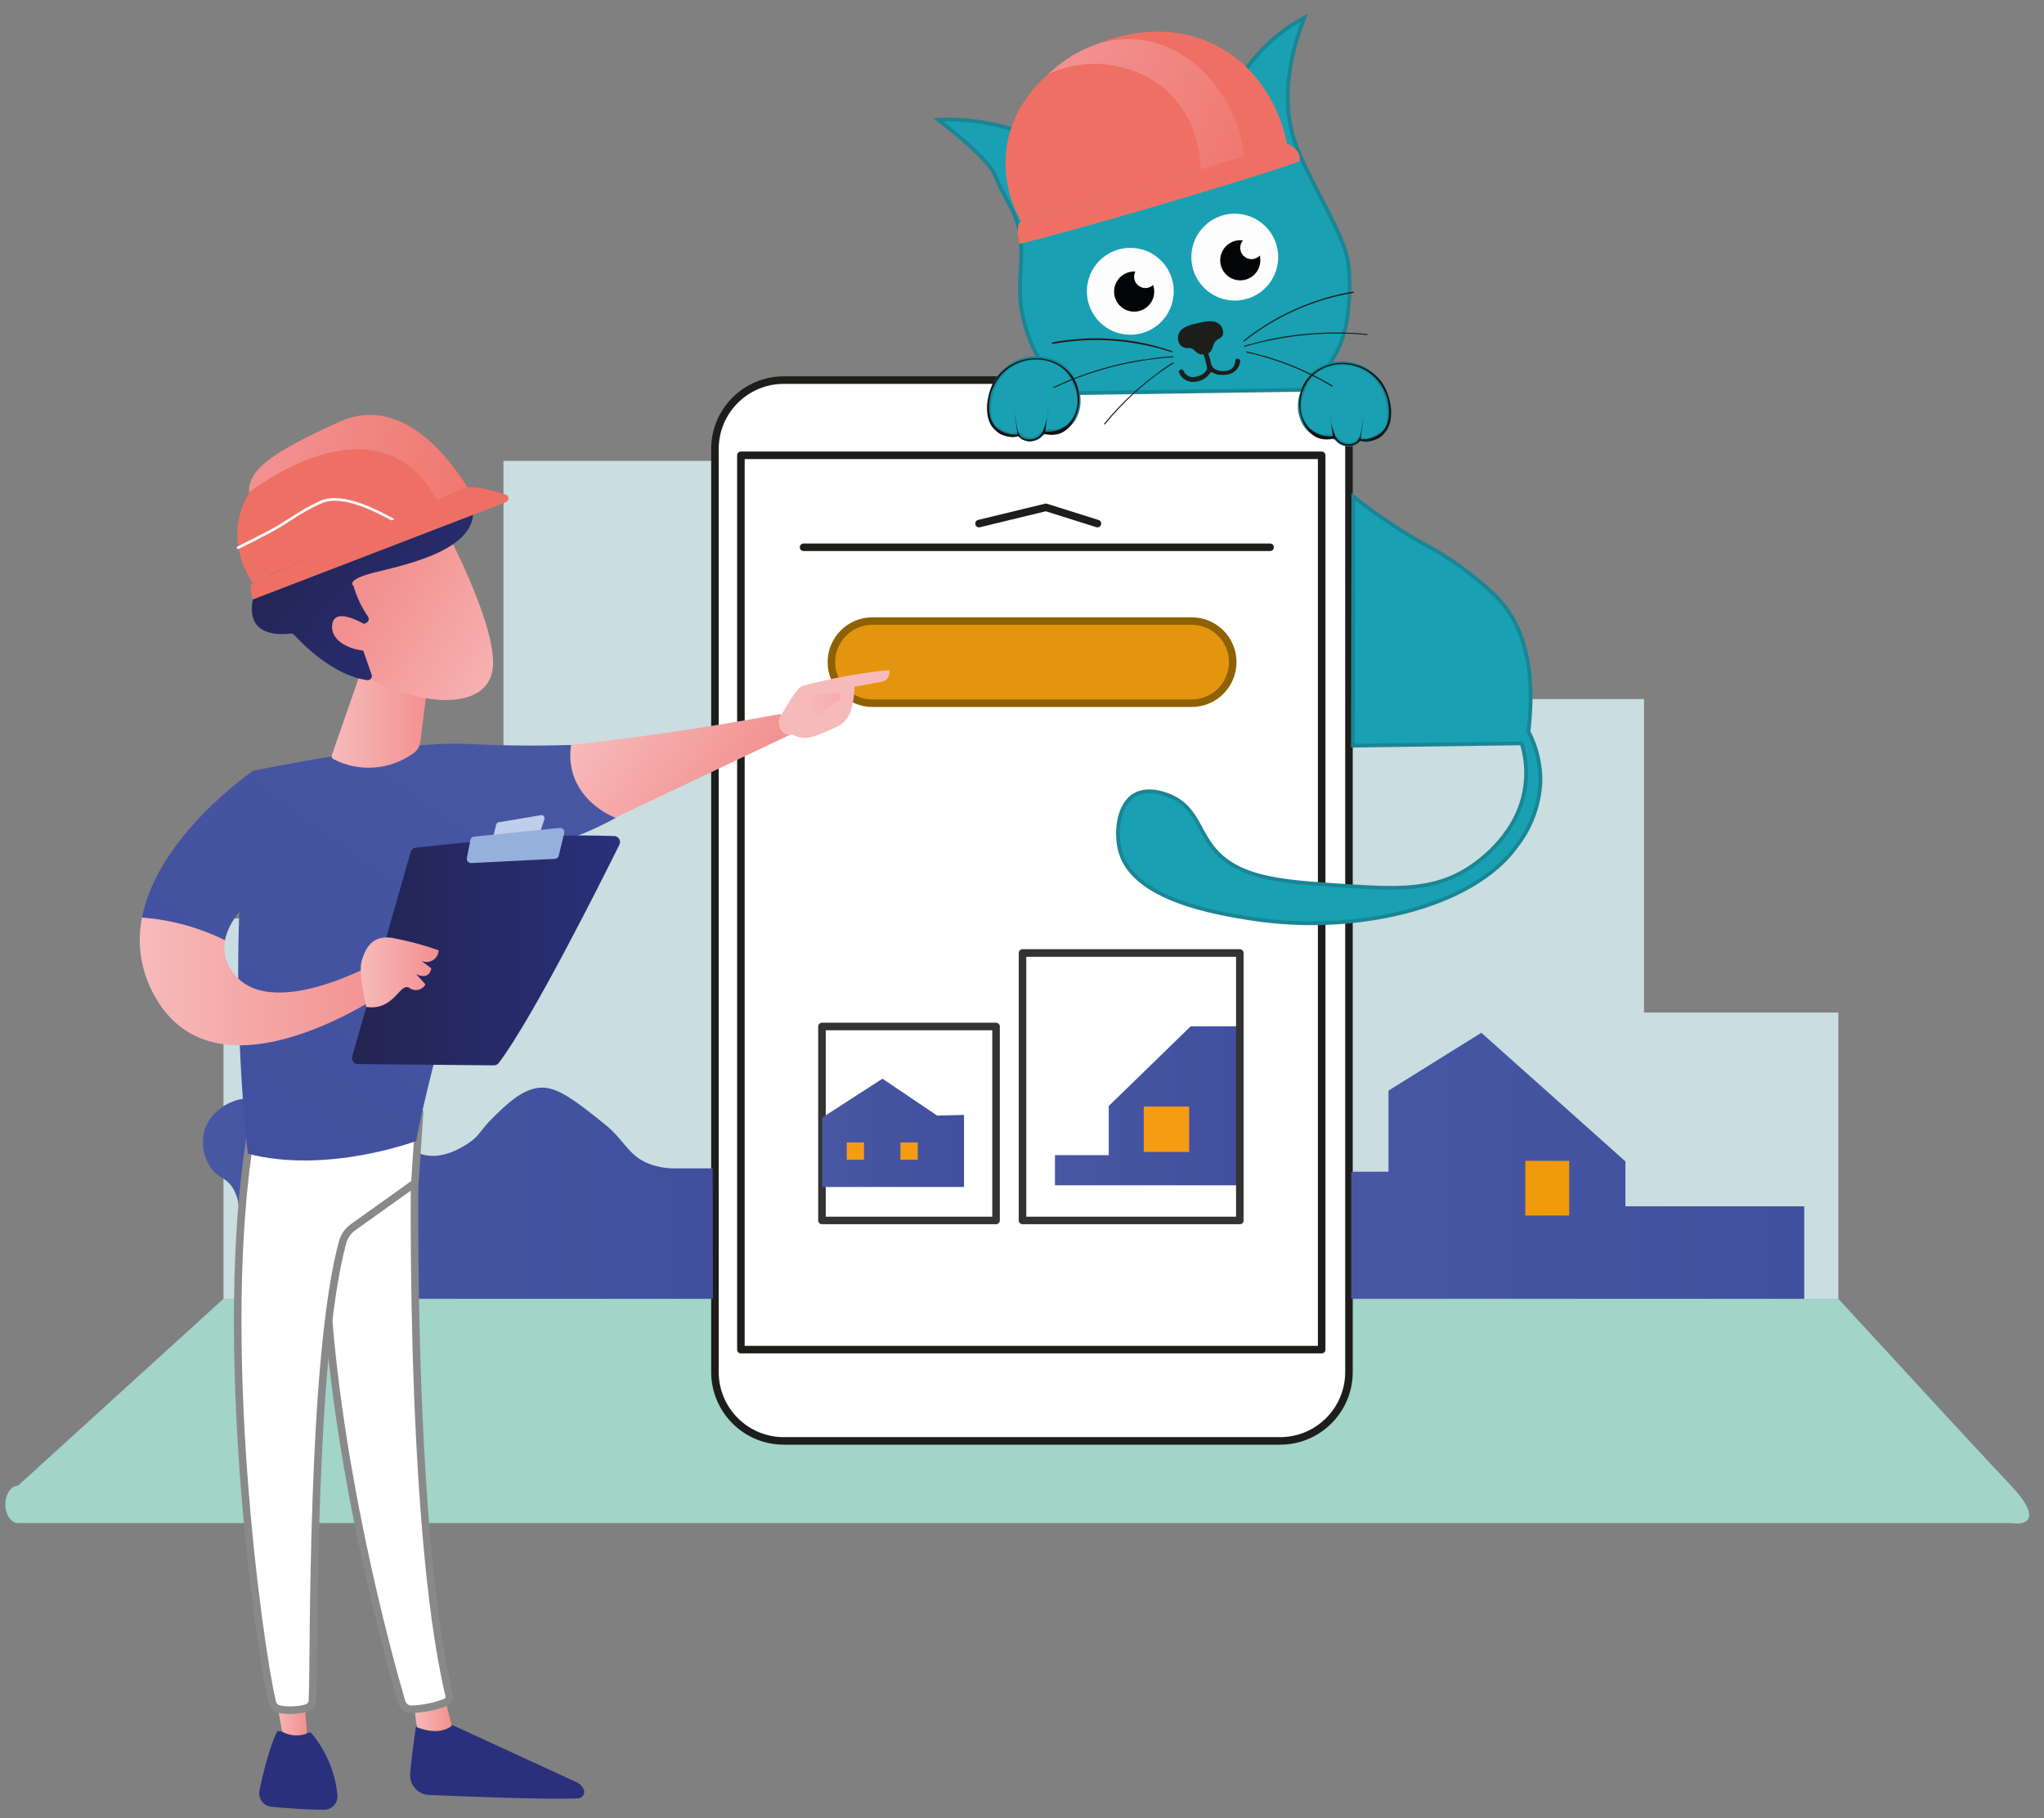
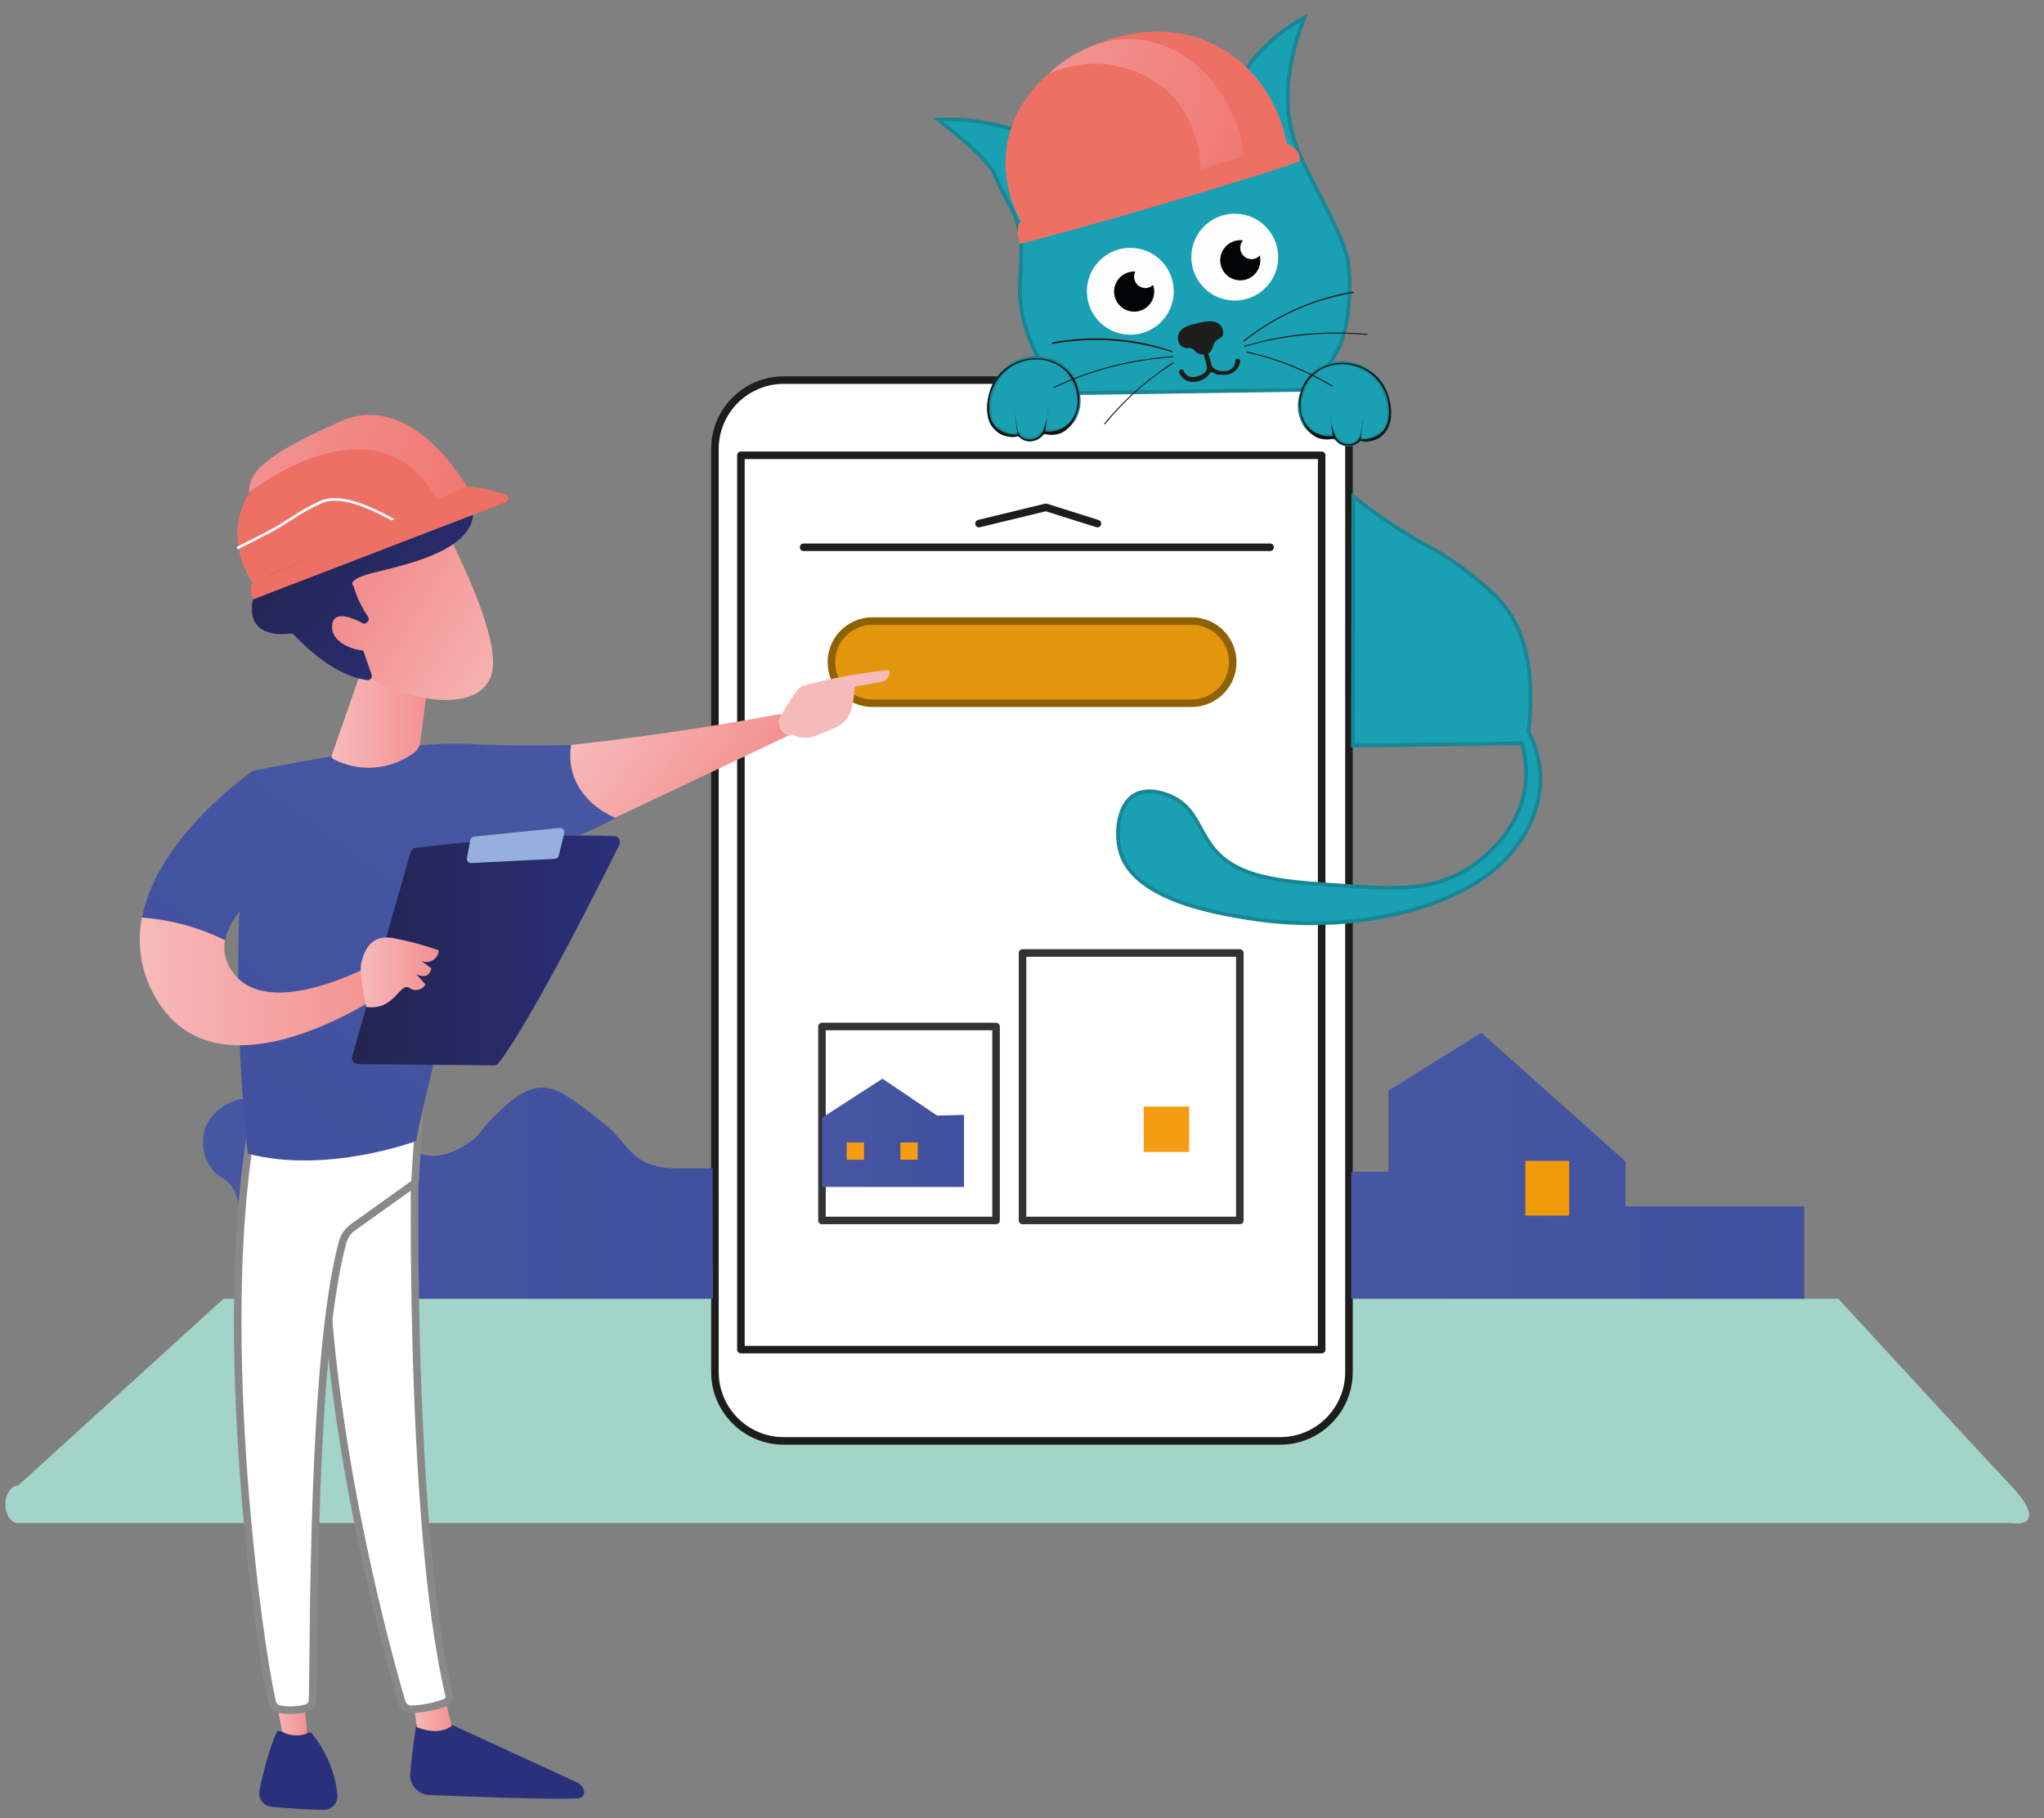
<svg xmlns="http://www.w3.org/2000/svg" width="271" height="241" viewBox="0 0 271 241" fill="none">
  <rect x="0" y="0" width="271" height="241" fill="#808080" stroke="none" />
  <path d="M36.771 229.45C36.771 229.45 35.571 231.61 34.401 237.35C34.352 237.594 34.355 237.846 34.409 238.089C34.463 238.332 34.568 238.561 34.715 238.762C34.863 238.962 35.051 239.13 35.267 239.253C35.483 239.377 35.723 239.454 35.971 239.48C37.831 239.66 40.701 239.89 42.971 239.88C43.222 239.879 43.471 239.825 43.7 239.721C43.93 239.616 44.134 239.465 44.301 239.276C44.467 239.087 44.591 238.865 44.665 238.624C44.74 238.383 44.762 238.13 44.731 237.88C44.422 234.854 43.205 231.992 41.241 229.67L36.771 229.45Z" fill="url(#paint0_linear_1226_412)" />
  <path d="M266.63 201.88H2.39C1.47 201.88 0.71 200.76 0.71 199.4C0.71 198.04 1.47 196.92 2.39 196.92L29.63 172.15H243.73C254.98 184.38 263.17 193.27 266.63 196.92C267.45 197.79 269.38 199.92 268.98 201.17C268.63 202.22 266.74 201.9 266.63 201.88Z" fill="url(#paint1_linear_1226_412)" />
-   <path d="M29.631 170.77V121.75H66.751V61.09H174.491V92.66H217.971V134.21H243.731V172.15H29.631V170.77Z" fill="#CADDE0" />
  <path d="M169.72 50.38H103.92C98.878 50.38 94.79 54.468 94.79 59.51V181.86C94.79 186.902 98.878 190.99 103.92 190.99H169.72C174.762 190.99 178.85 186.902 178.85 181.86V59.51C178.85 54.468 174.762 50.38 169.72 50.38Z" fill="white" stroke="#1D1D1B" stroke-linecap="round" stroke-linejoin="round" />
  <path d="M175.23 178.89H98.231V60.35H175.23V178.89Z" stroke="#1D1D1B" stroke-linecap="round" stroke-linejoin="round" />
  <path d="M106.54 72.54H168.39" stroke="#1D1D1B" stroke-linecap="round" stroke-linejoin="round" />
  <path d="M129.801 69.4L138.671 67.25L145.501 69.4" stroke="#1D1D1B" stroke-linecap="round" stroke-linejoin="round" />
  <path d="M157.99 82.32H115.68C112.671 82.32 110.23 84.758 110.23 87.765C110.23 90.772 112.671 93.21 115.68 93.21H157.99C161 93.21 163.44 90.772 163.44 87.765C163.44 84.758 161 82.32 157.99 82.32Z" fill="#E3960D" stroke="#8F6105" stroke-linecap="round" stroke-linejoin="round" />
-   <path d="M164.37 136.04H157.86L147 146.6V153.11H139.87V157.11H164.38L164.37 136.04Z" fill="url(#paint2_linear_1226_412)" />
  <path d="M164.38 126.32H135.57V161.77H164.38V126.32Z" stroke="#343333" stroke-linecap="round" stroke-linejoin="round" />
  <path d="M132.06 136.06H108.98V161.77H132.06V136.06Z" stroke="#343333" stroke-linecap="round" stroke-linejoin="round" />
  <path d="M157.661 146.67H151.641V152.69H157.661V146.67Z" fill="#F59C13" />
  <path d="M109 148.15C109.18 148.01 117 142.98 117 142.98L124.25 147.87L127.81 147.78V157.33H109V148.15Z" fill="url(#paint3_linear_1226_412)" />
  <path d="M114.551 151.43H112.261V153.72H114.551V151.43Z" fill="#F59C13" />
  <path d="M121.671 151.43H119.381V153.72H121.671V151.43Z" fill="#F59C13" />
  <path d="M179.15 155.31H184.09V144.56L196.4 136.89L215.5 153.94V159.9H239.21V172.15H179.15V155.31Z" fill="url(#paint4_linear_1226_412)" />
  <path d="M208.05 153.87H202.23V161.12H208.05V153.87Z" fill="#F09A0A" />
  <path d="M94.521 172.15H52.521C48.781 169.715 44.808 167.658 40.661 166.01C37.101 164.61 32.231 163.08 31.661 160.11C31.622 159.05 31.274 158.025 30.661 157.16C29.861 156.16 29.261 156.16 28.451 155.4C27.724 154.604 27.229 153.624 27.019 152.566C26.809 151.508 26.893 150.414 27.261 149.4C27.599 148.618 28.094 147.914 28.715 147.331C29.335 146.748 30.069 146.298 30.871 146.01C32.871 145.19 33.601 146.08 35.001 145.23C36.831 144.13 36.231 142.04 38.001 141.09C38.726 140.778 39.52 140.659 40.305 140.744C41.091 140.83 41.84 141.118 42.481 141.58C44.601 143.04 44.131 145.58 46.281 146.58C47.161 146.99 47.411 146.64 48.551 146.86C52.391 147.59 52.551 152.08 56.071 153.04C58.741 153.77 61.451 151.96 62.141 151.5C63.651 150.5 63.641 149.81 65.451 148.05C67.261 146.29 69.131 144.48 71.381 144.19C73.631 143.9 75.931 145.59 80.211 149.04C82.721 151.04 83.301 153.18 86.001 154.24C87.08 154.652 88.225 154.866 89.381 154.87H94.491L94.521 172.15Z" fill="url(#paint5_linear_1226_412)" />
  <path d="M55.381 227.45C55.381 227.45 54.711 231.29 54.381 235.09C54.352 235.442 54.395 235.797 54.507 236.132C54.619 236.467 54.797 236.776 55.032 237.04C55.266 237.305 55.552 237.519 55.871 237.67C56.191 237.821 56.538 237.906 56.891 237.92C61.941 238.14 72.761 238.55 76.651 238.37C76.785 238.363 76.917 238.325 77.034 238.257C77.151 238.19 77.25 238.096 77.323 237.982C77.397 237.869 77.442 237.74 77.455 237.606C77.469 237.471 77.45 237.336 77.401 237.21C77.205 236.763 76.848 236.406 76.401 236.21L58.531 227.99L55.381 227.45Z" fill="url(#paint6_linear_1226_412)" />
  <path d="M54.77 224.87L55.251 228.92C55.251 228.92 58.02 230.21 59.901 228.76L58.761 224.25L54.77 224.87Z" fill="url(#paint7_linear_1226_412)" />
  <path d="M55.13 148.73C54.93 149.79 54.02 201.51 59.55 224.73C59.596 224.912 59.574 225.103 59.489 225.271C59.405 225.438 59.263 225.569 59.09 225.64C57.65 226.199 56.125 226.51 54.58 226.56C54.277 226.568 53.98 226.474 53.737 226.292C53.494 226.111 53.319 225.853 53.24 225.56C51.66 220.18 44.09 193.23 43.1 167.49C42 138.73 43.1 166.49 43.1 166.49L43.75 148.71L55.13 148.73Z" fill="white" stroke="#8A8989" stroke-linecap="round" stroke-linejoin="round" />
  <path d="M36.28 223.42L37.41 229.54C37.911 229.815 38.465 229.978 39.035 230.018C39.605 230.058 40.176 229.973 40.71 229.77L40.18 223.18L36.28 223.42Z" fill="url(#paint8_linear_1226_412)" />
  <path d="M33.25 150.32C28.73 177.61 34.25 217.76 36.09 225.62C36.145 225.858 36.269 226.075 36.447 226.242C36.625 226.41 36.849 226.52 37.09 226.56C38.264 226.762 39.468 226.711 40.62 226.41C40.843 226.348 41.04 226.218 41.185 226.039C41.33 225.86 41.416 225.64 41.43 225.41C41.68 219.05 41.23 180.04 45.43 164.63C45.642 163.847 46.12 163.161 46.78 162.69L55 156.82L55.63 147.42L33.25 150.32Z" fill="white" stroke="#8A8989" stroke-linecap="round" stroke-linejoin="round" />
  <path d="M62.06 98.61C52.5 98.18 33.56 102.17 33.56 102.17C29.56 125.74 32.86 152.92 32.86 152.92C43.35 155.67 55.18 151.24 55.18 151.24C56.92 141.39 65.06 113.66 65.06 113.66C70.874 113.009 76.503 111.226 81.63 108.41C80.33 106.31 79.03 104.19 77.73 102.03C77.07 100.93 76.42 99.83 75.73 98.74C74.08 98.79 71.47 98.85 68.26 98.81C65.05 98.77 62.76 98.64 62.06 98.61Z" fill="url(#paint9_linear_1226_412)" />
  <path d="M105.35 97.11C105.336 96.537 105.132 95.986 104.77 95.543C104.408 95.099 103.908 94.788 103.35 94.66C98.85 95.49 94.19 96.28 89.35 96.99C84.51 97.7 80.13 98.26 75.72 98.74C75.524 99.953 75.589 101.194 75.91 102.38C77.05 106.43 80.91 108.14 81.57 108.38L105.35 97.11Z" fill="url(#paint10_linear_1226_412)" />
  <path d="M104.851 97.25C104.711 97.69 103.001 97.25 103.291 95.25C103.771 94.53 105.511 91.25 106.351 90.93C110.131 89.904 113.992 89.198 117.891 88.82C117.973 89.142 117.925 89.484 117.756 89.77C117.587 90.057 117.312 90.265 116.991 90.35L113.301 91.03C113.278 92.155 113.103 93.272 112.781 94.35C112.447 95.234 111.779 95.953 110.921 96.35C109.96 96.814 108.975 97.228 107.971 97.59C107.459 97.774 106.912 97.839 106.372 97.78C105.831 97.721 105.311 97.54 104.851 97.25Z" fill="url(#paint11_linear_1226_412)" />
-   <path d="M111.35 91.82L108.26 92.07L106.49 93.26L106.83 96.39C108.004 95.213 109.282 94.145 110.65 93.2C111.58 92.76 111.6 92.26 111.35 91.82Z" fill="url(#paint12_linear_1226_412)" />
  <path d="M38.76 115.29L33.56 102.17C33.56 102.17 20.9 110.77 18.82 121.67C22.645 121.96 26.378 122.978 29.82 124.67C30.76 119.47 38.76 115.29 38.76 115.29Z" fill="url(#paint13_linear_1226_412)" />
  <path d="M49.821 127.63C49.821 127.63 35.611 135.63 30.821 128.81C30.375 128.218 30.056 127.54 29.884 126.819C29.712 126.098 29.69 125.35 29.821 124.62C26.379 122.928 22.645 121.91 18.821 121.62C18.118 125.145 18.7 128.806 20.461 131.94C28.861 147.3 51.701 131.09 51.701 131.09L49.821 127.63Z" fill="url(#paint14_linear_1226_412)" />
  <path d="M46.701 140.01L54.451 112.93C54.495 112.78 54.583 112.647 54.701 112.546C54.82 112.445 54.966 112.38 55.121 112.36C56.531 112.2 60.601 111.74 65.301 111.36C70.671 110.802 76.075 110.621 81.471 110.82C81.6 110.829 81.725 110.87 81.835 110.94C81.944 111.009 82.035 111.104 82.1 111.217C82.164 111.329 82.199 111.456 82.203 111.586C82.207 111.715 82.178 111.844 82.121 111.96C79.881 116.48 70.691 134.87 66.121 140.9C66.045 140.997 65.948 141.076 65.837 141.13C65.726 141.184 65.604 141.211 65.481 141.21L47.481 141.04C47.354 141.044 47.228 141.018 47.114 140.964C46.999 140.909 46.9 140.828 46.823 140.727C46.747 140.626 46.696 140.508 46.674 140.384C46.653 140.259 46.662 140.131 46.701 140.01Z" fill="url(#paint15_linear_1226_412)" />
-   <path d="M66.11 108.99L71.73 108.05C71.799 108.04 71.869 108.048 71.934 108.072C71.999 108.097 72.057 108.137 72.102 108.19C72.147 108.243 72.178 108.307 72.192 108.375C72.205 108.443 72.201 108.514 72.18 108.58L71.62 110.26C71.598 110.333 71.555 110.399 71.496 110.448C71.438 110.498 71.366 110.53 71.29 110.54L65.88 111.26C65.816 111.268 65.75 111.26 65.689 111.237C65.629 111.215 65.574 111.178 65.53 111.13C65.486 111.082 65.454 111.025 65.437 110.962C65.419 110.899 65.417 110.834 65.43 110.77L65.78 109.3C65.8 109.222 65.841 109.152 65.9 109.097C65.959 109.042 66.031 109.005 66.11 108.99Z" fill="#BECEEB" />
  <path d="M61.9 113.75L62.36 111.34C62.381 111.222 62.441 111.114 62.529 111.033C62.618 110.951 62.73 110.901 62.85 110.89L74.21 109.74C74.298 109.732 74.387 109.744 74.469 109.777C74.551 109.809 74.625 109.861 74.683 109.927C74.742 109.993 74.784 110.073 74.806 110.158C74.828 110.244 74.829 110.334 74.81 110.42L74.08 113.42C74.055 113.537 73.991 113.643 73.898 113.719C73.806 113.795 73.69 113.838 73.57 113.84L62.47 114.4C62.387 114.404 62.304 114.39 62.227 114.358C62.15 114.325 62.082 114.276 62.027 114.213C61.972 114.151 61.932 114.077 61.91 113.996C61.888 113.916 61.885 113.832 61.9 113.75Z" fill="#95B0DD" />
  <path d="M48.571 133.47C48.571 133.47 47.491 129.03 47.931 127.47C48.371 125.91 49.211 123.87 52.021 124.32C54.107 124.706 56.16 125.255 58.161 125.96C58.151 126.227 58.074 126.488 57.938 126.719C57.802 126.949 57.611 127.142 57.382 127.28C57.153 127.418 56.892 127.497 56.625 127.509C56.358 127.521 56.092 127.467 55.851 127.35L57.181 128.35C57.181 128.35 56.991 130 55.181 129.12L56.411 130.48C56.314 130.66 56.18 130.817 56.018 130.94C55.855 131.064 55.669 131.152 55.47 131.197C55.271 131.243 55.064 131.245 54.864 131.204C54.664 131.163 54.476 131.08 54.311 130.96C53.001 130.1 52.341 134.01 48.571 133.47Z" fill="url(#paint16_linear_1226_412)" />
  <path d="M48.341 87.61L44.001 100.08C43.964 100.179 43.963 100.288 44 100.387C44.037 100.486 44.108 100.569 44.201 100.62C45.849 101.478 47.701 101.865 49.555 101.74C51.409 101.615 53.193 100.982 54.711 99.91C54.979 99.748 55.208 99.529 55.381 99.268C55.554 99.007 55.666 98.71 55.711 98.4L57.101 87.61H48.341Z" fill="url(#paint17_linear_1226_412)" />
  <path d="M59.22 70.48C59.22 70.48 66.22 83.59 65.29 88.88C64.36 94.17 55.77 93.8 48.23 89.5L43 75.34L59.22 70.48Z" fill="url(#paint18_linear_1226_412)" />
  <path d="M48.571 82.55C48.642 82.517 48.706 82.469 48.758 82.409C48.809 82.349 48.847 82.278 48.869 82.203C48.891 82.127 48.896 82.047 48.884 81.969C48.872 81.891 48.844 81.816 48.801 81.75C47.937 80.493 47.282 79.105 46.861 77.64C46.861 77.64 45.611 76.84 50.051 75.78C54.491 74.72 61.111 73.07 62.501 69.29C63.891 65.51 58.331 59.7 54.611 63.72C54.558 63.783 54.492 63.834 54.418 63.868C54.344 63.903 54.263 63.921 54.181 63.921C54.099 63.921 54.018 63.903 53.943 63.868C53.869 63.834 53.803 63.783 53.751 63.72C52.821 62.5 50.371 59.99 46.971 61.51C43.781 62.94 43.421 65.27 43.471 66.45C43.474 66.531 43.458 66.612 43.426 66.686C43.393 66.76 43.344 66.826 43.283 66.879C43.221 66.932 43.149 66.97 43.071 66.991C42.992 67.012 42.91 67.015 42.831 67C41.221 66.69 37.361 66.43 35.551 70.39C34.071 73.66 35.031 75.5 35.911 76.39C35.977 76.455 36.026 76.537 36.051 76.627C36.076 76.716 36.077 76.811 36.053 76.901C36.03 76.992 35.983 77.074 35.918 77.141C35.852 77.207 35.77 77.255 35.681 77.28C34.621 77.61 33.261 78.5 33.401 80.98C33.581 84.41 37.401 84.11 38.511 83.98C38.599 83.967 38.688 83.975 38.772 84.005C38.856 84.034 38.931 84.084 38.991 84.15C39.921 85.15 44.141 89.58 48.701 90.15C48.792 90.161 48.885 90.148 48.969 90.112C49.054 90.077 49.129 90.021 49.186 89.949C49.243 89.877 49.281 89.791 49.296 89.7C49.311 89.609 49.302 89.516 49.271 89.43L47.271 83.69C47.227 83.561 47.234 83.42 47.289 83.296C47.345 83.172 47.445 83.073 47.571 83.02L48.571 82.55Z" fill="url(#paint19_linear_1226_412)" />
  <path d="M49.361 83.36C49.361 83.36 44.361 79.96 44.041 82.82C43.721 85.68 48.501 86.97 50.901 85.9L49.361 83.36Z" fill="url(#paint20_linear_1226_412)" />
  <path d="M62.001 64.58C62.001 64.58 54.101 50.93 40.001 59.09C25.901 67.25 33.521 77.25 33.521 77.25L62.001 64.58Z" fill="url(#paint21_linear_1226_412)" />
  <path d="M33 65.3C33 65.3 50 51.72 58 66.3C61.28 64.86 61.89 64.57 61.89 64.57C61.89 64.57 54.76 51.5 45.02 55.9C35.28 60.3 33 62.42 33 65.3Z" fill="url(#paint22_linear_1226_412)" />
  <path d="M52.51 69.22C52.459 69.24 52.402 69.24 52.35 69.22L52.24 69.16C49.71 67.8 45.47 65.53 42.66 66.7C41.264 67.32 39.926 68.063 38.66 68.92C37.76 69.5 36.83 70.09 35.9 70.58C34.63 71.25 33.23 71.97 31.62 72.77C31.58 72.78 31.537 72.776 31.499 72.758C31.462 72.74 31.431 72.71 31.413 72.672C31.396 72.634 31.392 72.591 31.402 72.551C31.413 72.51 31.437 72.475 31.47 72.45C33.08 71.65 34.47 70.94 35.74 70.27C36.67 69.79 37.59 69.2 38.49 68.63C39.758 67.766 41.096 67.01 42.49 66.37C45.49 65.15 49.79 67.46 52.38 68.85L52.49 68.91C52.51 68.92 52.528 68.935 52.542 68.952C52.556 68.969 52.567 68.989 52.573 69.01C52.58 69.032 52.582 69.054 52.58 69.076C52.578 69.099 52.571 69.12 52.56 69.14C52.55 69.17 52.533 69.198 52.51 69.22Z" fill="white" />
  <path d="M33.531 79.46L67.081 66.56C67.18 66.519 67.265 66.45 67.325 66.361C67.385 66.272 67.416 66.167 67.416 66.06C67.416 65.953 67.385 65.848 67.325 65.759C67.265 65.67 67.18 65.6 67.081 65.56C65.35 65 62.48 64.22 61.34 64.74C57.66 66.38 33.511 77.26 33.511 77.26C33.511 77.26 32.88 77.54 33.531 79.46Z" fill="url(#paint23_linear_1226_412)" />
  <path d="M179.431 65.82C182.255 68.049 185.236 70.07 188.351 71.87C192.08 73.786 195.498 76.254 198.491 79.19C198.691 79.39 198.861 79.59 199.041 79.8C201.471 82.62 203.741 87.59 202.651 96.97C203.721 99.018 204.267 101.299 204.241 103.61C204.093 106.726 202.978 109.718 201.051 112.17C195.221 120.31 179.551 123.98 165.621 121.72C161.261 121.02 150.441 119.27 148.561 112.98C147.871 110.65 148.131 106.79 150.371 105.41C152.171 104.29 154.621 105.27 155.321 105.59C158.451 107.01 158.851 109.84 160.731 112.26C164.011 116.49 169.911 116.87 177.931 117.39C185.161 117.86 190.211 118.18 195.081 114.85C196.081 114.17 201.511 110.45 202.251 103.97C202.457 102.141 202.287 100.29 201.751 98.53L179.371 98.83L179.431 65.82Z" fill="#19A0B3" stroke="#198695" stroke-width="0.5" stroke-miterlimit="10" />
  <path d="M135.23 38.89C135.11 35.2 136.23 31.5 133.97 27.36C133.97 27.36 133.86 27.17 133.73 26.93C133.046 25.723 132.438 24.473 131.91 23.19C131.46 22.13 129.81 20.1 124.4 15.87C126.994 15.746 129.593 15.985 132.12 16.58C135.4 17.35 140.99 18.67 143.61 23.34C144.285 24.545 144.72 25.869 144.89 27.24C147.929 25.836 151.04 24.594 154.21 23.52C156.72 22.66 159.11 21.96 161.38 21.38C161.345 18.736 161.813 16.109 162.76 13.64C164.726 8.801 168.324 4.803 172.93 2.34C169.84 10.34 170.56 15.7 171.76 19.07C173.39 23.63 178.27 31.13 178.76 34.84C178.987 36.897 178.987 38.973 178.76 41.03C178.623 42.725 178.222 44.389 177.57 45.96C176.527 48.263 174.874 50.238 172.79 51.67L140.79 52.13C136.34 46.57 135.33 42.03 135.23 38.89Z" fill="#19A0B3" stroke="#198695" stroke-width="0.5" stroke-miterlimit="10" />
  <path d="M163.71 39.84C166.891 39.84 169.47 37.261 169.47 34.08C169.47 30.899 166.891 28.32 163.71 28.32C160.529 28.32 157.95 30.899 157.95 34.08C157.95 37.261 160.529 39.84 163.71 39.84Z" fill="#FDFDFD" />
  <path d="M164.44 37.16C165.909 37.16 167.1 35.969 167.1 34.5C167.1 33.031 165.909 31.84 164.44 31.84C162.971 31.84 161.78 33.031 161.78 34.5C161.78 35.969 162.971 37.16 164.44 37.16Z" fill="#030405" />
  <path d="M165.931 34.35C166.759 34.35 167.431 33.678 167.431 32.85C167.431 32.022 166.759 31.35 165.931 31.35C165.102 31.35 164.431 32.022 164.431 32.85C164.431 33.678 165.102 34.35 165.931 34.35Z" fill="#FDFDFD" />
  <path d="M149.861 44.37C153.042 44.37 155.621 41.791 155.621 38.61C155.621 35.429 153.042 32.85 149.861 32.85C146.679 32.85 144.101 35.429 144.101 38.61C144.101 41.791 146.679 44.37 149.861 44.37Z" fill="#FDFDFD" />
  <path d="M150.37 41.31C151.839 41.31 153.03 40.119 153.03 38.65C153.03 37.181 151.839 35.99 150.37 35.99C148.901 35.99 147.71 37.181 147.71 38.65C147.71 40.119 148.901 41.31 150.37 41.31Z" fill="#030405" />
  <path d="M151.86 38.18C152.689 38.18 153.36 37.508 153.36 36.68C153.36 35.852 152.689 35.18 151.86 35.18C151.032 35.18 150.36 35.852 150.36 36.68C150.36 37.508 151.032 38.18 151.86 38.18Z" fill="#FDFDFD" />
  <path d="M164.43 47.88C164.383 48.336 164.18 48.761 163.856 49.085C163.532 49.409 163.106 49.612 162.65 49.66C162.319 49.71 161.982 49.71 161.65 49.66C161.574 49.666 161.497 49.666 161.42 49.66C160.95 49.53 160.83 49.32 160.62 49.35C160.41 49.38 160.43 49.49 160.21 49.73C160.018 49.948 159.792 50.134 159.54 50.28C159.229 50.446 158.89 50.554 158.54 50.6C158.081 50.685 157.607 50.606 157.2 50.378C156.792 50.149 156.478 49.786 156.31 49.35C156.295 49.267 156.313 49.181 156.36 49.11C156.406 49.039 156.478 48.989 156.56 48.97C156.645 48.955 156.732 48.972 156.805 49.018C156.877 49.065 156.929 49.137 156.95 49.22C157.082 49.499 157.307 49.725 157.585 49.858C157.864 49.991 158.18 50.023 158.48 49.95C159.09 49.85 159.93 49.49 160.04 48.8C159.929 48.182 159.772 47.574 159.57 46.98C159.457 46.99 159.344 46.99 159.23 46.98L159.04 46.93C158.64 46.79 158.48 46.51 158.16 46.28C157.84 46.05 157.64 46.16 157.33 46.14C157.027 46.116 156.741 45.989 156.52 45.78C156.353 45.577 156.24 45.334 156.195 45.074C156.149 44.815 156.172 44.548 156.26 44.3C156.6 43.3 157.93 43.02 158.9 42.81C159.87 42.6 161.01 42.34 161.69 43C161.878 43.169 162.019 43.385 162.098 43.625C162.177 43.865 162.191 44.122 162.14 44.37C161.94 44.95 161.24 44.85 160.95 45.57C160.853 45.871 160.736 46.164 160.6 46.45C160.505 46.616 160.367 46.754 160.2 46.85C160.371 47.358 160.511 47.875 160.62 48.4C160.646 48.42 160.664 48.448 160.67 48.48C160.97 49.12 161.87 49.25 162.51 49.17C162.855 49.152 163.18 49.001 163.417 48.75C163.653 48.498 163.784 48.165 163.78 47.82C163.79 47.42 164.44 47.46 164.43 47.88Z" fill="#1D1D1B" />
  <path d="M139.561 45.37C143.514 44.64 147.57 44.67 151.511 45.46L151.981 45.56C153.153 45.824 154.309 46.158 155.441 46.56C155.456 46.568 155.468 46.581 155.475 46.597C155.481 46.613 155.481 46.631 155.475 46.648C155.468 46.664 155.456 46.677 155.441 46.685C155.425 46.693 155.408 46.694 155.391 46.69C154.118 46.272 152.818 45.938 151.501 45.69C147.573 44.9 143.531 44.866 139.591 45.59C139.562 45.594 139.532 45.586 139.509 45.568C139.485 45.55 139.47 45.524 139.466 45.495C139.462 45.466 139.47 45.436 139.487 45.413C139.505 45.389 139.532 45.374 139.561 45.37Z" fill="#1D1D1B" />
  <path d="M155.521 48.03C155.591 48.03 155.661 48.11 155.581 48.15C154.491 48.85 153.441 49.6 152.421 50.4C150.968 51.553 149.601 52.809 148.331 54.16C147.701 54.83 147.091 55.52 146.511 56.23C146.451 56.3 146.341 56.23 146.391 56.15C148.171 53.978 150.183 52.006 152.391 50.27L153.391 49.53C154.001 49.01 154.771 48.5 155.521 48.03Z" fill="#1D1D1B" />
  <path d="M132 56.72C130.75 55.65 131.22 53.17 131.3 52.72C131.559 51.139 132.401 49.711 133.66 48.72C134.655 47.959 135.859 47.52 137.11 47.463C138.361 47.406 139.6 47.733 140.66 48.4C141.623 49.12 142.325 50.135 142.66 51.29C142.931 51.946 143.053 52.654 143.018 53.362C142.984 54.071 142.793 54.763 142.46 55.39C142.217 55.825 141.886 56.206 141.488 56.507C141.091 56.808 140.635 57.024 140.15 57.14C139.53 57.21 138.95 57 138.29 57.4C137.92 57.62 138 57.75 137.63 57.96C137.331 58.145 136.989 58.248 136.638 58.258C136.287 58.269 135.939 58.187 135.63 58.02C135.37 57.82 135.27 57.55 134.98 57.53C134.69 57.51 134.71 57.64 134.48 57.69C134.177 57.731 133.869 57.664 133.61 57.5C133.049 57.294 132.51 57.033 132 56.72Z" fill="#19A0B3" stroke="#198695" stroke-width="0.5" stroke-miterlimit="10" />
  <path d="M131.561 51.65C131.887 50.762 132.414 49.961 133.101 49.31C134.165 48.314 135.545 47.723 137.001 47.64C137.762 47.586 138.527 47.685 139.25 47.931C139.973 48.176 140.639 48.564 141.211 49.07C141.781 49.631 142.225 50.308 142.513 51.055C142.801 51.801 142.927 52.601 142.881 53.4C142.839 54.487 142.372 55.514 141.581 56.26C141.168 56.609 140.691 56.872 140.176 57.033C139.66 57.194 139.118 57.251 138.581 57.2L139.001 54.04C138.926 55.147 138.662 56.232 138.221 57.25C138.098 57.492 137.924 57.703 137.711 57.87C137.337 58.149 136.876 58.284 136.411 58.25C136.081 58.249 135.759 58.155 135.481 57.98C135.011 57.65 134.911 57.1 134.711 55.91C134.441 54.31 134.311 53.5 134.321 53.5C134.331 53.5 134.461 54.25 134.911 57.59C133.922 57.683 132.937 57.381 132.171 56.75C130.711 55.42 131.171 53.09 131.281 52.53C131.375 52.048 131.533 51.58 131.751 51.14V50.63C131.417 51.259 131.174 51.932 131.031 52.63C130.864 53.307 130.82 54.008 130.901 54.7C130.942 55.231 131.097 55.748 131.356 56.214C131.615 56.679 131.971 57.084 132.401 57.4C132.785 57.637 133.213 57.797 133.659 57.869C134.105 57.941 134.561 57.924 135.001 57.82C135.372 58.204 135.869 58.441 136.401 58.49C136.789 58.494 137.174 58.405 137.521 58.231C137.869 58.058 138.17 57.803 138.401 57.49C139.069 57.695 139.783 57.695 140.451 57.49C142.251 56.86 142.781 54.83 142.921 54.29C143.113 53.55 143.15 52.777 143.029 52.022C142.909 51.266 142.634 50.544 142.221 49.9C141.673 49.159 140.961 48.556 140.14 48.137C139.319 47.719 138.412 47.497 137.491 47.49C136.525 47.469 135.567 47.661 134.684 48.052C133.801 48.442 133.015 49.022 132.381 49.75C131.807 50.469 131.407 51.311 131.211 52.21L131.561 51.65Z" fill="#131313" />
  <path d="M183.34 57.34C184.59 56.27 184.12 53.79 184.04 53.34C183.771 51.779 182.93 50.374 181.68 49.4C180.686 48.639 179.482 48.201 178.231 48.143C176.979 48.086 175.741 48.413 174.68 49.08C173.719 49.802 173.017 50.816 172.68 51.97C172.41 52.626 172.288 53.334 172.322 54.042C172.357 54.751 172.547 55.444 172.88 56.07C173.125 56.504 173.456 56.884 173.854 57.185C174.251 57.486 174.706 57.702 175.19 57.82C175.81 57.89 176.39 57.67 177.05 58.08C177.42 58.3 177.34 58.43 177.72 58.64C178.019 58.825 178.361 58.928 178.712 58.938C179.063 58.949 179.411 58.867 179.72 58.7C179.99 58.5 180.08 58.22 180.37 58.21C180.66 58.2 180.64 58.32 180.87 58.37C181.174 58.406 181.48 58.339 181.74 58.18C182.301 57.954 182.837 57.673 183.34 57.34Z" fill="#19A0B3" stroke="#198695" stroke-width="0.5" stroke-miterlimit="10" />
  <path d="M183.75 52.27C183.423 51.382 182.896 50.581 182.21 49.93C181.14 48.93 179.753 48.339 178.29 48.26C177.53 48.204 176.766 48.301 176.045 48.547C175.323 48.793 174.658 49.181 174.09 49.69C173.515 50.248 173.067 50.924 172.777 51.672C172.487 52.419 172.362 53.22 172.41 54.02C172.452 55.107 172.919 56.134 173.71 56.88C174.124 57.226 174.602 57.488 175.117 57.649C175.631 57.81 176.173 57.868 176.71 57.82L176.29 54.66C176.37 55.767 176.638 56.852 177.08 57.87C177.199 58.111 177.369 58.323 177.58 58.49C177.956 58.764 178.416 58.898 178.88 58.87C179.21 58.87 179.532 58.776 179.81 58.6C180.28 58.27 180.38 57.72 180.58 56.53C180.85 54.92 180.98 54.12 180.97 54.12C180.96 54.12 180.83 54.87 180.38 58.21C181.369 58.304 182.354 58.002 183.12 57.37C184.58 56.04 184.12 53.71 184.01 53.15C183.912 52.667 183.758 52.197 183.55 51.75V51.24C183.881 51.87 184.124 52.543 184.27 53.24C184.437 53.917 184.481 54.618 184.4 55.31C184.359 55.84 184.204 56.355 183.947 56.821C183.69 57.287 183.337 57.692 182.91 58.01C182.139 58.473 181.219 58.624 180.34 58.43C179.968 58.812 179.472 59.05 178.94 59.1C178.551 59.107 178.166 59.02 177.817 58.846C177.469 58.672 177.168 58.416 176.94 58.1C176.268 58.299 175.552 58.299 174.88 58.1C173.09 57.47 172.55 55.44 172.41 54.9C172.22 54.159 172.185 53.388 172.305 52.632C172.425 51.877 172.7 51.155 173.11 50.51C173.662 49.771 174.377 49.169 175.199 48.751C176.021 48.333 176.928 48.11 177.85 48.1C178.814 48.081 179.77 48.273 180.651 48.664C181.532 49.054 182.317 49.633 182.95 50.36C183.524 51.079 183.924 51.921 184.12 52.82L183.75 52.27Z" fill="#131313" />
  <path d="M179.41 38.65C175.443 39.317 171.639 40.732 168.2 42.82L167.8 43.07C166.783 43.704 165.804 44.398 164.87 45.15C164.8 45.21 164.87 45.32 164.96 45.26C169.157 41.917 174.137 39.7 179.43 38.82C179.52 38.82 179.5 38.64 179.41 38.65Z" fill="#1D1D1B" />
  <path d="M165.001 45.82C164.911 45.82 164.931 45.98 165.001 45.96C166.271 45.59 167.561 45.27 168.851 45.02C171.752 44.45 174.704 44.179 177.661 44.21C178.851 44.21 180.051 44.29 181.241 44.4C181.331 44.4 181.351 44.27 181.241 44.26C177.086 43.87 172.896 44.079 168.801 44.88L168.491 44.94C167.381 45.19 166.201 45.49 165.001 45.82Z" fill="#1D1D1B" />
  <path d="M165.311 46.58C165.221 46.58 165.211 46.71 165.311 46.73C168.385 47.41 171.362 48.476 174.171 49.9C174.991 50.31 175.801 50.76 176.591 51.23C176.661 51.23 176.751 51.16 176.671 51.11C174.269 49.671 171.717 48.501 169.061 47.62L167.901 47.25C167.001 47 166.181 46.82 165.311 46.58Z" fill="#1D1D1B" />
  <path d="M155.521 47.22C155.611 47.22 155.631 47.36 155.521 47.36C154.201 47.44 152.891 47.59 151.581 47.79C148.662 48.244 145.797 48.994 143.031 50.03C141.911 50.45 140.811 50.92 139.721 51.43C139.706 51.433 139.691 51.43 139.677 51.423C139.664 51.417 139.653 51.406 139.646 51.392C139.639 51.379 139.637 51.364 139.64 51.349C139.642 51.334 139.65 51.32 139.661 51.31C143.432 49.526 147.439 48.294 151.561 47.65H151.881C153.101 47.42 154.311 47.3 155.521 47.22Z" fill="#1D1D1B" />
  <path d="M170.62 19.05C170.44 18.05 169 10.36 161.78 6.32C154.89 2.47 148.05 4.89 146.25 5.52C144.45 6.15 135.67 9.73 133.64 18.46C132.865 22.177 133.484 26.05 135.38 29.34L170.62 19.05Z" fill="url(#paint24_linear_1226_412)" />
  <path d="M135.18 32.33C148.88 28.89 172.3 21.63 172.32 21.33C172.357 20.935 172.285 20.537 172.11 20.18C171.714 19.639 171.169 19.225 170.54 18.99L135.38 29.34C135.38 29.34 134.53 29.65 135.18 32.33Z" fill="url(#paint25_linear_1226_412)" />
  <path d="M139 9.82C141.578 8.627 144.448 8.208 147.26 8.615C150.072 9.021 152.705 10.235 154.84 12.11C156.211 13.458 157.3 15.066 158.043 16.84C158.787 18.613 159.17 20.517 159.17 22.44L165 20.65C163.81 12.04 157.56 5.76 150.6 5.22C144.42 4.74 139.89 8.93 139 9.82Z" fill="url(#paint26_linear_1226_412)" />
  <defs>
    <linearGradient id="paint0_linear_1226_412" x1="-281.79" y1="1110.21" x2="-264.68" y2="1063.72" gradientUnits="userSpaceOnUse">
      <stop stop-color="#232451" />
      <stop offset="1" stop-color="#2A307B" />
    </linearGradient>
    <linearGradient id="paint1_linear_1226_412" x1="115.88" y1="30.58" x2="128.57" y2="143.89" gradientUnits="userSpaceOnUse">
      <stop stop-color="#C7E3D6" />
      <stop offset="1" stop-color="#A2D4C8" />
    </linearGradient>
    <linearGradient id="paint2_linear_1226_412" x1="139.86" y1="146.55" x2="164.37" y2="146.55" gradientUnits="userSpaceOnUse">
      <stop stop-color="#4857A3" />
      <stop offset="1" stop-color="#40509E" />
    </linearGradient>
    <linearGradient id="paint3_linear_1226_412" x1="108.98" y1="150.15" x2="127.77" y2="150.15" gradientUnits="userSpaceOnUse">
      <stop stop-color="#4857A3" />
      <stop offset="1" stop-color="#40509E" />
    </linearGradient>
    <linearGradient id="paint4_linear_1226_412" x1="179.15" y1="154.52" x2="239.21" y2="154.52" gradientUnits="userSpaceOnUse">
      <stop stop-color="#4857A3" />
      <stop offset="1" stop-color="#40509E" />
    </linearGradient>
    <linearGradient id="paint5_linear_1226_412" x1="26.961" y1="156.41" x2="94.521" y2="156.41" gradientUnits="userSpaceOnUse">
      <stop stop-color="#4857A3" />
      <stop offset="1" stop-color="#40509E" />
    </linearGradient>
    <linearGradient id="paint6_linear_1226_412" x1="-226.619" y1="1028.72" x2="-211.259" y2="987.009" gradientUnits="userSpaceOnUse">
      <stop stop-color="#232451" />
      <stop offset="1" stop-color="#2A307B" />
    </linearGradient>
    <linearGradient id="paint7_linear_1226_412" x1="54.77" y1="226.85" x2="59.901" y2="226.85" gradientUnits="userSpaceOnUse">
      <stop stop-color="#F7BABA" />
      <stop offset="1" stop-color="#F2908F" />
    </linearGradient>
    <linearGradient id="paint8_linear_1226_412" x1="36.28" y1="226.59" x2="40.71" y2="226.59" gradientUnits="userSpaceOnUse">
      <stop stop-color="#F7BABA" />
      <stop offset="1" stop-color="#F2908F" />
    </linearGradient>
    <linearGradient id="paint9_linear_1226_412" x1="67.03" y1="95.1" x2="24.53" y2="154.37" gradientUnits="userSpaceOnUse">
      <stop stop-color="#4857A3" />
      <stop offset="1" stop-color="#40509E" />
    </linearGradient>
    <linearGradient id="paint10_linear_1226_412" x1="80.147" y1="92.674" x2="98.856" y2="106.138" gradientUnits="userSpaceOnUse">
      <stop stop-color="#F7BABA" />
      <stop offset="1" stop-color="#F2908F" />
    </linearGradient>
    <linearGradient id="paint11_linear_1226_412" x1="97.76" y1="107.716" x2="60.315" y2="129.927" gradientUnits="userSpaceOnUse">
      <stop stop-color="#F7BABA" />
      <stop offset="1" stop-color="#F2908F" />
    </linearGradient>
    <linearGradient id="paint12_linear_1226_412" x1="107.214" y1="94.301" x2="119.76" y2="89.433" gradientUnits="userSpaceOnUse">
      <stop stop-color="#F7BABA" />
      <stop offset="1" stop-color="#F2908F" />
    </linearGradient>
    <linearGradient id="paint13_linear_1226_412" x1="53.18" y1="82.82" x2="9.46" y2="143.78" gradientUnits="userSpaceOnUse">
      <stop stop-color="#4857A3" />
      <stop offset="1" stop-color="#40509E" />
    </linearGradient>
    <linearGradient id="paint14_linear_1226_412" x1="18.531" y1="130.14" x2="51.701" y2="130.14" gradientUnits="userSpaceOnUse">
      <stop stop-color="#F7BABA" />
      <stop offset="1" stop-color="#F2908F" />
    </linearGradient>
    <linearGradient id="paint15_linear_1226_412" x1="46.671" y1="125.94" x2="82.201" y2="125.94" gradientUnits="userSpaceOnUse">
      <stop stop-color="#232451" />
      <stop offset="1" stop-color="#2A307B" />
    </linearGradient>
    <linearGradient id="paint16_linear_1226_412" x1="47.821" y1="128.88" x2="58.161" y2="128.88" gradientUnits="userSpaceOnUse">
      <stop stop-color="#F7BABA" />
      <stop offset="1" stop-color="#F2908F" />
    </linearGradient>
    <linearGradient id="paint17_linear_1226_412" x1="44.001" y1="94.68" x2="57.111" y2="94.68" gradientUnits="userSpaceOnUse">
      <stop stop-color="#F7BABA" />
      <stop offset="1" stop-color="#F2908F" />
    </linearGradient>
    <linearGradient id="paint18_linear_1226_412" x1="65.838" y1="98.812" x2="44.505" y2="85.816" gradientUnits="userSpaceOnUse">
      <stop stop-color="#F7BABA" />
      <stop offset="1" stop-color="#F2908F" />
    </linearGradient>
    <linearGradient id="paint19_linear_1226_412" x1="32.721" y1="72.73" x2="60.278" y2="94.489" gradientUnits="userSpaceOnUse">
      <stop stop-color="#232451" />
      <stop offset="1" stop-color="#2A307B" />
    </linearGradient>
    <linearGradient id="paint20_linear_1226_412" x1="60.238" y1="103.668" x2="41.039" y2="91.974" gradientUnits="userSpaceOnUse">
      <stop stop-color="#F7BABA" />
      <stop offset="1" stop-color="#F2908F" />
    </linearGradient>
    <linearGradient id="paint21_linear_1226_412" x1="46.701" y1="16.29" x2="46.701" y2="34.72" gradientUnits="userSpaceOnUse">
      <stop stop-color="#F2908F" />
      <stop offset="1" stop-color="#EE7065" />
    </linearGradient>
    <linearGradient id="paint22_linear_1226_412" x1="36.947" y1="59.777" x2="71.42" y2="63.201" gradientUnits="userSpaceOnUse">
      <stop stop-color="#F2908F" />
      <stop offset="1" stop-color="#EE7065" />
    </linearGradient>
    <linearGradient id="paint23_linear_1226_412" x1="50.321" y1="14.13" x2="50.321" y2="36.41" gradientUnits="userSpaceOnUse">
      <stop stop-color="#F2908F" />
      <stop offset="1" stop-color="#EE7065" />
    </linearGradient>
    <linearGradient id="paint24_linear_1226_412" x1="157.715" y1="-47.332" x2="155.698" y2="-23.758" gradientUnits="userSpaceOnUse">
      <stop stop-color="#F2908F" />
      <stop offset="1" stop-color="#EE7065" />
    </linearGradient>
    <linearGradient id="paint25_linear_1226_412" x1="159.047" y1="-37.452" x2="156.967" y2="-13.131" gradientUnits="userSpaceOnUse">
      <stop stop-color="#F2908F" />
      <stop offset="1" stop-color="#EE7065" />
    </linearGradient>
    <linearGradient id="paint26_linear_1226_412" x1="143.294" y1="7.989" x2="174.503" y2="21.328" gradientUnits="userSpaceOnUse">
      <stop stop-color="#F2908F" />
      <stop offset="1" stop-color="#EE7065" />
    </linearGradient>
  </defs>
</svg>